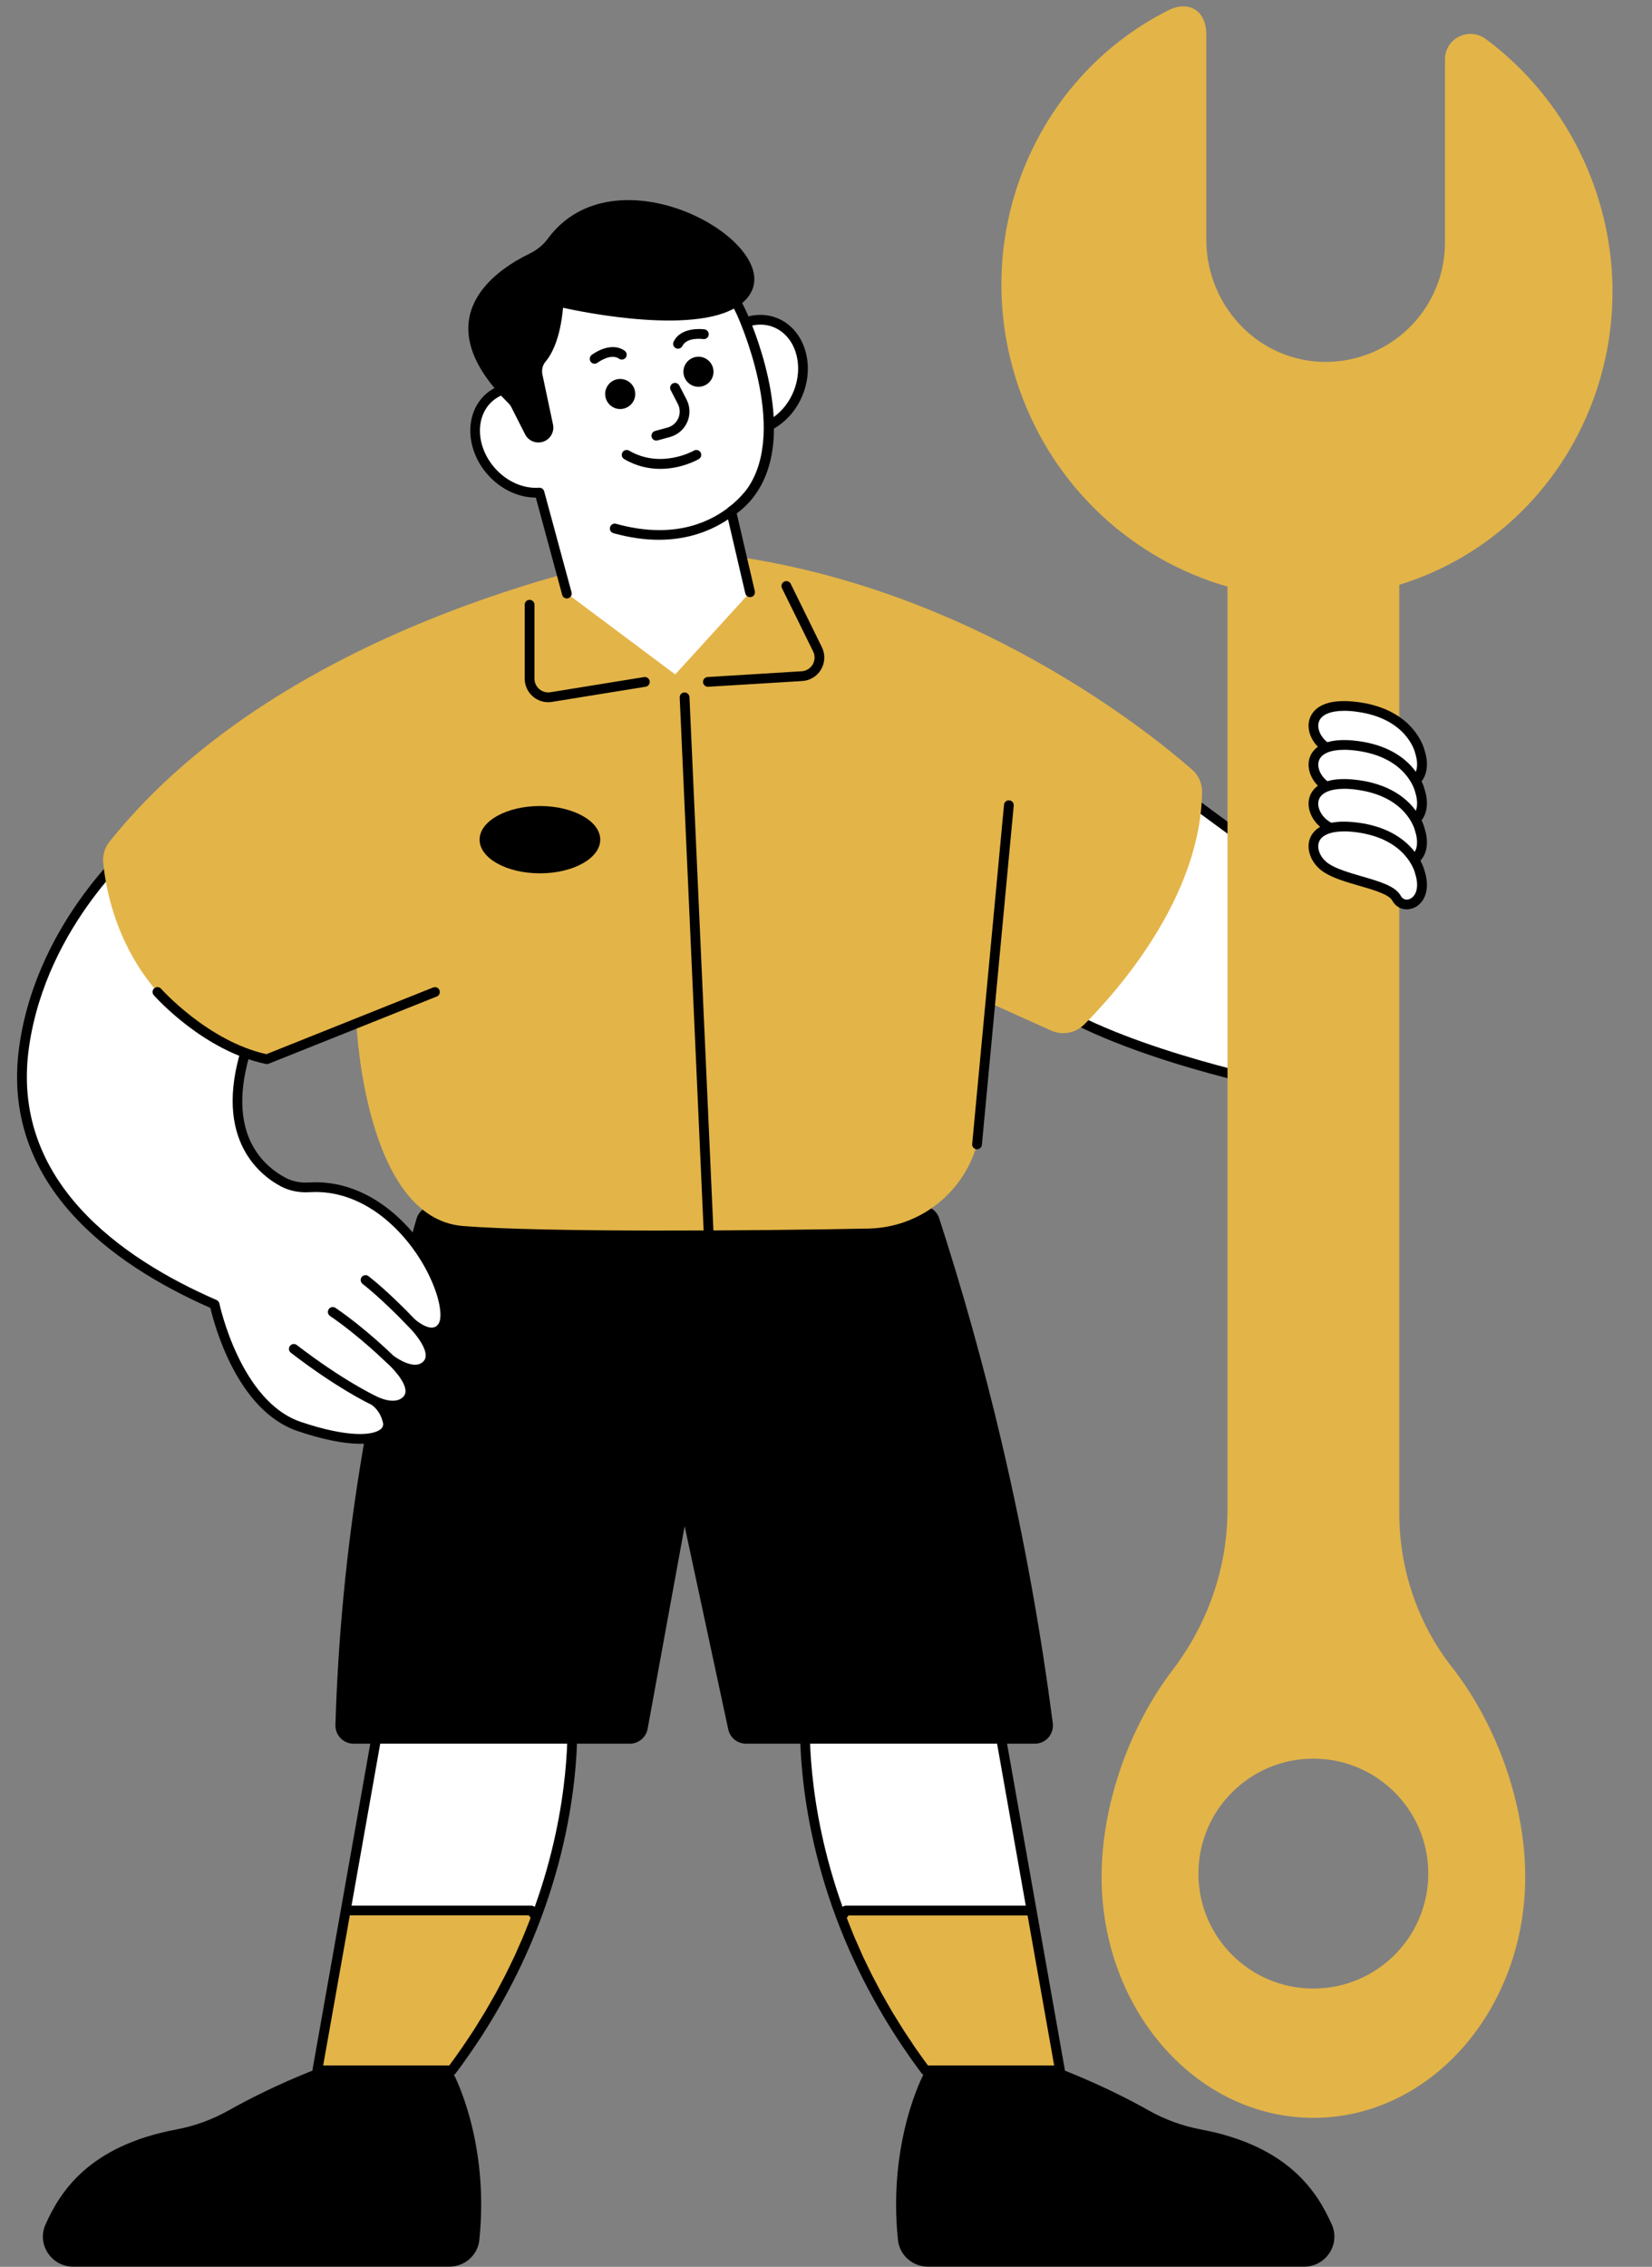
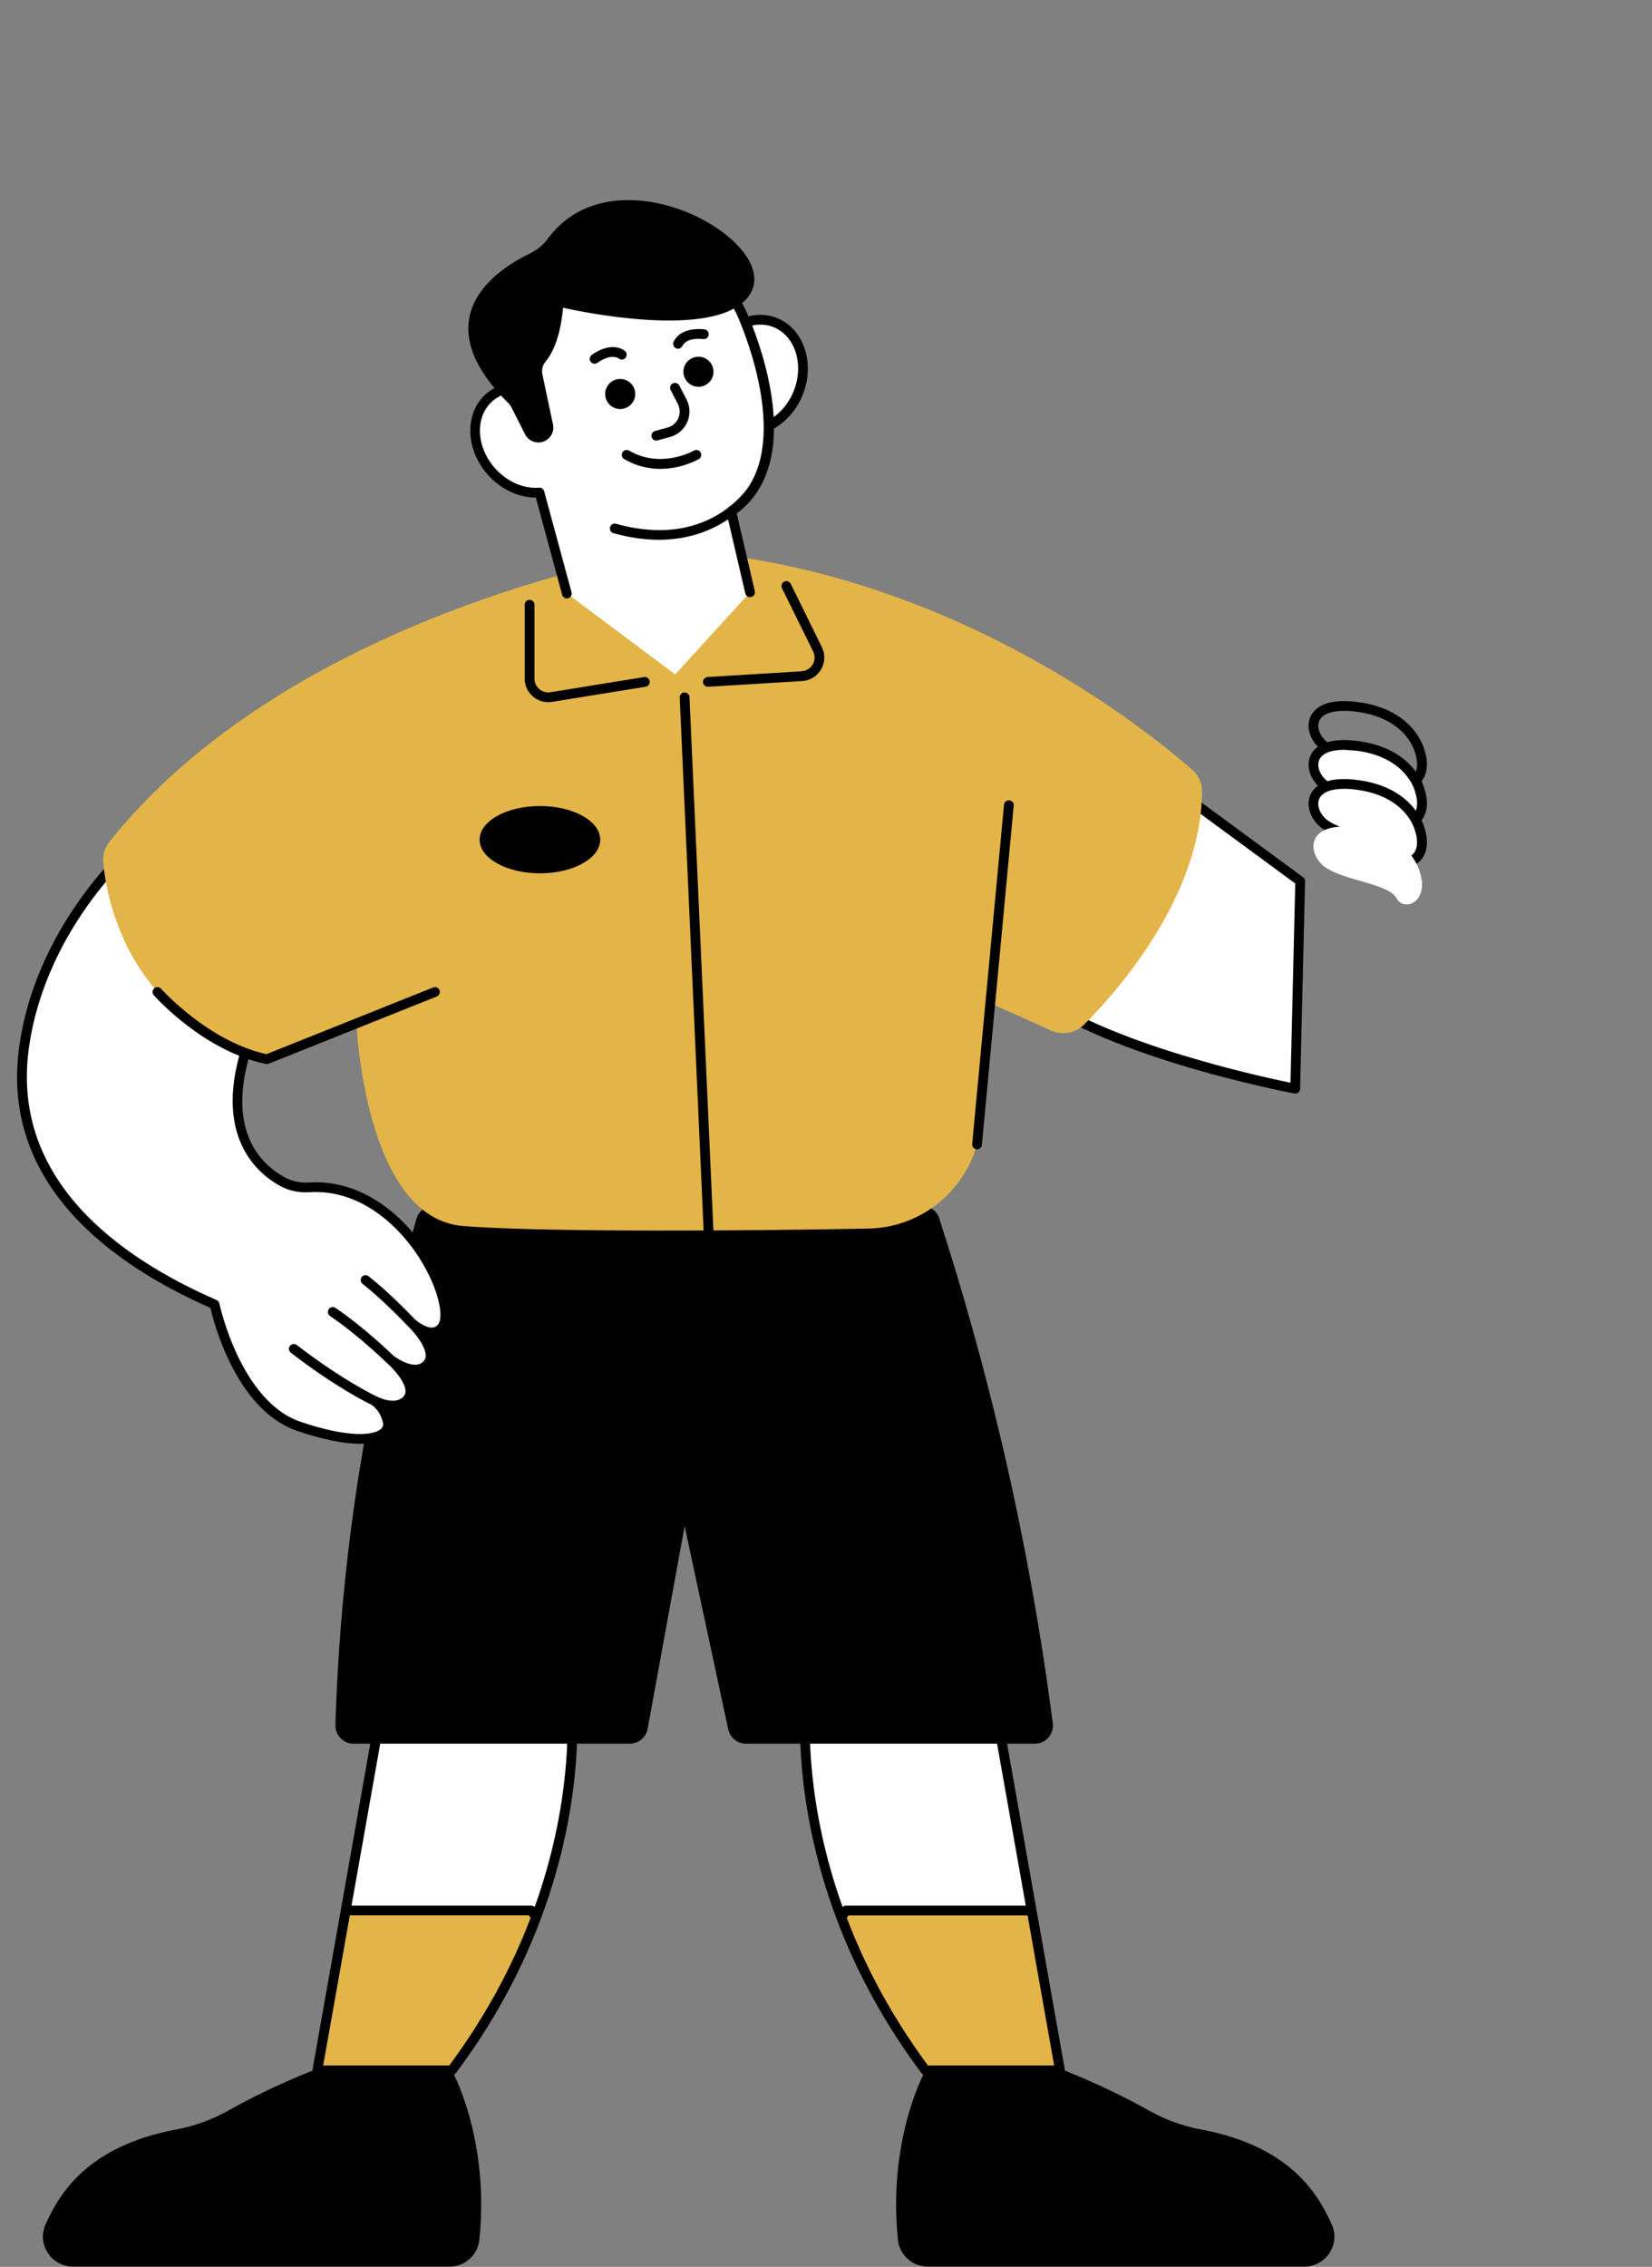
<svg xmlns="http://www.w3.org/2000/svg" fill="#000000" height="464.8" preserveAspectRatio="xMidYMid meet" version="1" viewBox="-3.5 -1.3 338.8 464.8" width="338.8" zoomAndPan="magnify">
  <rect x="-3.5" y="-1.3" width="338.8" height="464.8" fill="#808080" stroke="none" />
  <g id="change1_1">
    <path d="M67.4,390.44l8.49-47.92l37.79,4.85c0,0,2.24,19.28-7.23,44.45c-3.69,9.83-9.18,20.56-17.28,31.38H61.59 L67.4,390.44z M208.06,390.44l-8.49-47.92l-37.79,4.85c0,0-2.24,19.28,7.23,44.45c3.69,9.83,9.18,20.56,17.28,31.38h27.58 L208.06,390.44z M208.51,202.52c16.34,12.34,53.62,19.4,53.62,19.4l1.02-42.55l-26.38-19.4L208.51,202.52z" fill="#ffffff" />
  </g>
  <g id="change2_1">
    <path d="M213.87,423.2h-27.58c-8.1-10.82-13.59-21.55-17.28-31.38l0.97-1.38h38.08L213.87,423.2z M61.59,423.2h27.58 c8.1-10.82,13.59-21.55,17.28-31.38l-0.97-1.38H67.4L61.59,423.2z" fill="#e3b448" />
  </g>
  <g id="change3_1">
    <path d="M199.45,341.53l-37.79,4.85c-0.46,0.06-0.81,0.42-0.87,0.88c-0.02,0.2-2.16,19.81,7.29,44.92 c4.18,11.13,10.04,21.77,17.42,31.63c0.19,0.25,0.49,0.4,0.8,0.4h27.58c0.3,0,0.58-0.13,0.77-0.36c0.19-0.23,0.27-0.53,0.22-0.82 l-14.3-80.68C200.47,341.82,199.98,341.47,199.45,341.53z M162.71,348.26l36.04-4.63l8.12,45.81h-36.89c-0.25,0-0.5,0.1-0.68,0.27 C161.77,368.7,162.44,351.98,162.71,348.26z M186.8,422.2c-0.88-1.19-1.74-2.39-2.58-3.6c-0.31-0.44-0.59-0.89-0.89-1.34 c-0.52-0.77-1.05-1.55-1.55-2.33c-0.34-0.53-0.66-1.06-0.99-1.59c-0.44-0.71-0.89-1.42-1.32-2.14c-0.34-0.58-0.67-1.16-1-1.74 c-0.39-0.68-0.79-1.36-1.17-2.05c-0.33-0.61-0.65-1.23-0.97-1.84c-0.35-0.67-0.71-1.33-1.05-2c-0.32-0.63-0.62-1.28-0.93-1.91 c-0.32-0.66-0.65-1.32-0.95-1.98c-0.3-0.65-0.58-1.31-0.87-1.97c-0.29-0.66-0.59-1.32-0.87-1.98c-0.28-0.67-0.54-1.35-0.81-2.02 c-0.23-0.58-0.47-1.16-0.69-1.75l0.36-0.51h36.72l5.45,30.76H186.8z M263.74,178.57l-26.38-19.4c-0.22-0.16-0.49-0.23-0.77-0.18 c-0.27,0.05-0.51,0.2-0.66,0.43l-28.25,42.55c-0.29,0.44-0.19,1.03,0.23,1.35c16.34,12.34,52.5,19.3,54.03,19.59 c0.06,0.01,0.12,0.02,0.19,0.02c0.23,0,0.45-0.08,0.63-0.22c0.23-0.18,0.36-0.46,0.37-0.75l1.02-42.55 C264.16,179.07,264,178.76,263.74,178.57z M261.16,220.71c-6.29-1.29-36.61-7.91-51.29-18.43l27.15-40.89l25.12,18.47L261.16,220.71 z M113.8,346.38l-37.79-4.85c-0.53-0.06-1.02,0.29-1.11,0.82l-14.3,80.68c-0.05,0.29,0.03,0.59,0.22,0.82 c0.19,0.23,0.47,0.36,0.77,0.36h27.58c0.31,0,0.61-0.15,0.8-0.4c1.84-2.46,3.59-4.98,5.25-7.53c4.96-7.67,9.04-15.74,12.17-24.09 c9.45-25.11,7.31-44.72,7.29-44.92C114.62,346.8,114.26,346.44,113.8,346.38z M62.78,422.2l5.46-30.76h36.72l0.36,0.51 c-0.24,0.62-0.49,1.23-0.73,1.85c-0.26,0.64-0.5,1.28-0.77,1.92c-0.29,0.69-0.6,1.37-0.9,2.05c-0.28,0.63-0.55,1.27-0.84,1.9 c-0.32,0.69-0.65,1.36-0.99,2.05c-0.3,0.62-0.59,1.24-0.9,1.85c-0.35,0.69-0.72,1.37-1.08,2.05c-0.32,0.6-0.62,1.2-0.95,1.8 c-0.39,0.7-0.79,1.4-1.2,2.09c-0.32,0.56-0.64,1.13-0.97,1.69c-0.45,0.75-0.91,1.48-1.38,2.23c-0.31,0.5-0.61,1.01-0.93,1.5 c-0.56,0.88-1.15,1.74-1.74,2.61c-0.24,0.35-0.46,0.71-0.71,1.06c-0.84,1.21-1.7,2.42-2.59,3.61H62.78z M106.16,389.71 c-0.18-0.17-0.42-0.27-0.68-0.27H68.59l8.12-45.81l36.04,4.63C113.02,351.98,113.69,368.7,106.16,389.71z" fill="inherit" />
  </g>
  <g id="change3_2">
    <path d="M214.72,423.2c7.61,3.03,13.52,6.06,17.36,8.23c3.32,1.87,6.92,3.19,10.66,3.89c18,3.37,23.91,12.81,26.9,19.53 c1.8,4.05-1.24,8.61-5.67,8.61h-77.18c-3.13,0-5.81-2.35-6.13-5.46c-2.12-20.26,5.26-34,5.26-34L214.72,423.2z M60.74,423.2 c-7.61,3.03-13.52,6.06-17.36,8.23c-3.32,1.87-6.92,3.19-10.66,3.89c-18,3.37-23.91,12.81-26.9,19.53c-1.8,4.05,1.24,8.61,5.67,8.61 h77.18c3.13,0,5.81-2.35,6.13-5.46c2.12-20.26-5.26-34-5.26-34L60.74,423.2z M85.49,245.93c-1.64,0-3.1,1.07-3.56,2.65 c-4.13,13.95-7.98,29.69-10.95,47.05c-3.56,20.8-5.18,39.92-5.69,56.76c-0.06,2.1,1.62,3.84,3.72,3.84h56.65 c1.79,0,3.33-1.28,3.66-3.05l7.59-41.55l8.94,41.66c0.37,1.71,1.88,2.94,3.63,2.94h59.25c2.25,0,3.97-1.98,3.68-4.21 c-2.29-17.61-5.61-36.75-10.36-57.07c-3.91-16.7-8.32-32.21-12.94-46.46c-0.5-1.53-1.93-2.56-3.53-2.56L85.49,245.93z" fill="inherit" />
  </g>
  <g id="change1_2">
    <path d="M47.66,211.93c-6.69,18.84,1.85,26.43,6.9,29.14c1.64,0.88,3.51,1.21,5.37,1.09 c19.23-1.18,30.75,23.82,27.3,28.62c-2.19,3.05-6.45-0.96-6.45-0.96s6.93,6.59,2.62,9.26c-2.68,1.66-6.89-1.66-6.89-1.66 s6.32,5.49,3.38,8.43c-2.4,2.4-6.77,0-6.77,0s2.14,1.2,2.87,4.28c0.83,3.5-5.02,5.51-18.13,1.09s-17.36-25.02-17.36-25.02 c-22.85-9.96-42.77-26.68-39.06-52.85s23.74-42.46,23.74-42.46" fill="#ffffff" />
  </g>
  <g id="change3_3">
    <path d="M88.05,271.36c-0.65,0.91-1.55,1.45-2.59,1.55c-0.3,0.03-0.6,0.02-0.91-0.02c0.79,1.32,1.39,2.81,1.25,4.19 c-0.12,1.18-0.77,2.17-1.86,2.84c-1.09,0.67-2.33,0.72-3.51,0.47c0.68,1.07,1.2,2.26,1.25,3.42c0.04,1.05-0.33,2-1.07,2.73 c-1.27,1.27-2.92,1.48-4.38,1.31c0.3,0.58,0.57,1.25,0.75,2.03c0.3,1.26-0.05,2.43-0.99,3.29c-1.15,1.05-3.08,1.57-5.64,1.57 c-3.31,0-7.67-0.87-12.79-2.6c-12.48-4.21-17.14-21.93-17.91-25.26c-20.21-8.9-43.19-25.41-39.19-53.7 c3.71-26.25,23.9-42.93,24.1-43.1c0.43-0.35,1.06-0.28,1.41,0.15c0.35,0.43,0.28,1.06-0.14,1.41c-0.2,0.16-19.78,16.37-23.39,41.83 c-3.86,27.27,18.79,43.22,38.47,51.79c0.3,0.13,0.51,0.4,0.58,0.71c0.04,0.2,4.3,20.09,16.7,24.28c9.71,3.28,14.92,2.82,16.44,1.44 c0.4-0.37,0.53-0.79,0.39-1.35c-0.6-2.51-2.23-3.54-2.38-3.63c-0.61-0.29-7.16-3.45-16.49-10.64c-0.44-0.34-0.52-0.96-0.18-1.4 c0.34-0.44,0.97-0.52,1.4-0.18c9.42,7.25,16.11,10.41,16.17,10.44c0.01,0,0.02,0.01,0.03,0.02c0.01,0.01,0.02,0,0.03,0.01 c0.04,0.02,3.74,2.01,5.58,0.17c0.35-0.35,0.5-0.74,0.48-1.25c-0.07-2.03-2.78-4.81-3.82-5.72c-0.01-0.01-0.01-0.02-0.02-0.02 c-0.01-0.01-0.02-0.01-0.03-0.02c-0.06-0.05-5.63-5.52-11.61-9.59c-0.46-0.31-0.57-0.93-0.26-1.39c0.31-0.46,0.93-0.58,1.39-0.26 c5.96,4.06,11.33,9.28,11.84,9.77c1.05,0.81,4.03,2.61,5.71,1.57c0.57-0.36,0.87-0.78,0.93-1.35c0.18-1.7-1.65-4.12-2.93-5.53 c-0.01-0.01-0.01-0.01-0.02-0.01c-0.01-0.01-0.23-0.24-0.6-0.63c-0.06-0.06-0.11-0.11-0.16-0.16c-0.01-0.01-0.02-0.03-0.03-0.04 c-1.64-1.71-5.61-5.74-9.2-8.56c-0.43-0.34-0.51-0.97-0.17-1.4c0.34-0.43,0.97-0.51,1.4-0.17c3.77,2.96,7.82,7.09,9.46,8.8 c0.66,0.6,2.39,1.88,3.7,1.74c0.47-0.05,0.84-0.27,1.16-0.72c1.02-1.42,0.26-6.16-2.76-11.63c-4.36-7.88-12.87-16.08-23.67-15.41 c-2.14,0.13-4.18-0.29-5.9-1.21c-4.58-2.46-14.47-10.34-7.37-30.35c0.18-0.52,0.75-0.79,1.28-0.61c0.52,0.18,0.79,0.76,0.61,1.28 c-6.35,17.88,1.31,25.17,6.44,27.92c1.39,0.75,3.07,1.09,4.83,0.98c11.75-0.73,20.89,8.02,25.54,16.44 C88.12,262.5,89.99,268.66,88.05,271.36z" fill="inherit" />
  </g>
  <g id="change2_2">
    <path d="M243.03,161.06c-0.28,21.47-17.09,40.59-24.16,47.69c-1.79,1.8-4.49,2.29-6.8,1.26l-12.5-5.62l-1.91,24.48 c-0.95,12.09-10.91,21.5-23.04,21.74c-23.38,0.47-66.71,0.8-83.16-0.52c-20.15-1.62-21.85-41.36-21.85-41.36l-16.41,6.38 c-1.33,0.52-2.81,0.54-4.17,0.09c-26.26-8.69-30.64-31.96-31.36-39.61c-0.15-1.54,0.3-3.08,1.27-4.29 c36.39-45.58,106.65-58.45,114.36-59.74c0.45-0.08,0.91-0.1,1.37-0.07c55.56,3.37,96.92,36.79,106.29,45 C242.29,157.65,243.06,159.31,243.03,161.06z" fill="#e3b448" />
  </g>
  <g id="change1_3">
    <path d="M160.24,79.17c-1.24,3.16-3.48,5.55-6.06,6.82c0.07,6.79-1.74,13.47-7.71,17.55l3.86,16.6l-15.35,16.85 l-22.21-16.6l-5.61-20.7c-3.4,0.26-7.14-1.25-9.88-4.34c-4.26-4.8-4.46-11.57-0.45-15.13c1.28-1.14,2.84-1.8,4.51-2.03l-1.47-5.41 c0,0-0.64-16.21,13.4-20.81s28.09-4.85,35.23,10.72c0,0,0.36,0.77,0.9,2.09c1.97-0.69,4.07-0.73,6.03,0.03 C160.42,66.77,162.57,73.2,160.24,79.17z" fill="#ffffff" />
  </g>
  <g id="change3_4">
    <path d="M149.35,120.37c0.13,0.54,0.66,0.87,1.2,0.75c0.54-0.12,0.87-0.66,0.75-1.2l-3.71-15.94c0.29-0.22,0.57-0.44,0.85-0.67 c0.04-0.03,0.08-0.07,0.12-0.1c0.36-0.31,0.71-0.64,1.04-0.97c0.13-0.13,0.25-0.26,0.38-0.39c0.25-0.26,0.48-0.53,0.71-0.81 c0.22-0.26,0.42-0.54,0.62-0.81c0.11-0.15,0.22-0.31,0.33-0.47c0.18-0.27,0.36-0.55,0.53-0.82c0.01-0.02,0.02-0.03,0.03-0.05 c2.18-3.65,3.01-7.95,3.03-12.32c2.62-1.49,4.76-4.01,5.94-7.03c2.53-6.48,0.12-13.5-5.37-15.65c-1.83-0.72-3.82-0.82-5.81-0.32 c-0.25-0.59-0.43-1-0.53-1.19c-0.03-0.06-0.05-0.1-0.05-0.1c0,0,0,0,0,0c0,0,0,0,0-0.01c0,0,0,0,0,0c-0.23-0.49-0.46-0.97-0.7-1.43 c0.83-0.7,1.51-1.52,1.96-2.48c5.13-10.87-28.23-29.27-41.85-10.68c-0.98,1.33-2.32,2.36-3.81,3.08c-6.07,2.93-20.14,11.9-7.1,27.51 c-0.63,0.34-1.22,0.74-1.75,1.21c-4.42,3.92-4.25,11.33,0.36,16.54c2.65,2.99,6.29,4.71,9.87,4.71c0,0,0,0,0,0l5.4,19.94 c0.12,0.45,0.52,0.74,0.96,0.74c0.09,0,0.17-0.01,0.26-0.04c0.53-0.14,0.85-0.69,0.7-1.23l-5.61-20.7 c-0.13-0.46-0.56-0.77-1.04-0.74c-3.23,0.24-6.62-1.25-9.06-4.01c-3.88-4.38-4.12-10.53-0.53-13.72c0.53-0.47,1.14-0.86,1.79-1.16 c0.47,0.51,0.97,1.03,1.5,1.55c0.23,0.23,0.43,0.49,0.58,0.78c0.53,1.04,1.89,3.73,2.85,5.62c0.6,1.19,1.91,1.85,3.23,1.63 c1.72-0.29,2.85-1.95,2.49-3.65l-2.17-10.24c-0.2-0.93,0.02-1.91,0.63-2.63c1.16-1.37,3.01-4.52,3.6-11.07c0,0,24.8,5.78,35.03,0.18 c0.19,0.38,0.4,0.74,0.58,1.14c0,0,0,0,0,0c0.12,0.26,10.9,23.62,2.08,35.9c-0.56,0.73-1.47,1.8-2.77,2.93 c-0.33,0.27-0.66,0.53-1.01,0.78c-0.09,0.06-0.17,0.15-0.24,0.23c-4.28,3.2-11.64,6.25-22.8,3.14c-0.53-0.15-1.08,0.16-1.23,0.7 c-0.15,0.53,0.16,1.08,0.7,1.23c3.41,0.95,6.51,1.35,9.3,1.35c6.2,0,10.89-1.97,14.2-4.18L149.35,120.37z M150.76,65.45 c1.49-0.32,2.96-0.23,4.31,0.3c4.47,1.75,6.37,7.6,4.24,13.06c-0.87,2.22-2.34,4.12-4.14,5.41 C154.75,76.76,152.33,69.48,150.76,65.45z M126.66,78.64c0.47,1.64-0.48,3.34-2.12,3.81c-1.64,0.47-3.34-0.48-3.81-2.12 c-0.47-1.64,0.48-3.34,2.12-3.81C124.49,76.06,126.2,77.01,126.66,78.64z M142.71,74.08c0.47,1.64-0.48,3.34-2.12,3.81 c-1.64,0.47-3.34-0.48-3.81-2.12c-0.47-1.64,0.48-3.34,2.12-3.81S142.24,72.45,142.71,74.08z M135.61,84.46 c0.41-0.94,0.38-2.01-0.09-2.92l-1.48-2.87c-0.25-0.49-0.06-1.09,0.43-1.35c0.49-0.25,1.09-0.06,1.35,0.43l1.48,2.87 c0.75,1.45,0.8,3.15,0.14,4.64s-1.94,2.6-3.52,3.04l-2.56,0.7c-0.09,0.02-0.18,0.04-0.26,0.04c-0.44,0-0.84-0.29-0.96-0.74 c-0.15-0.53,0.17-1.08,0.7-1.23l2.56-0.7C134.39,86.1,135.19,85.4,135.61,84.46z M125.52,91.1c6.54,3.82,13.22,0.04,13.29,0 c0.48-0.28,1.09-0.11,1.37,0.36c0.28,0.48,0.12,1.09-0.36,1.37c-0.21,0.12-3.51,2.01-7.91,2.01c-2.27,0-4.83-0.5-7.4-2.01 c-0.48-0.28-0.64-0.89-0.36-1.37C124.43,90.98,125.05,90.82,125.52,91.1z M141.84,67.38c-0.08,0.55-0.59,0.92-1.14,0.84 c-0.06-0.01-3.33-0.46-4.25,1.42c-0.17,0.35-0.53,0.56-0.9,0.56c-0.15,0-0.3-0.03-0.44-0.1c-0.5-0.24-0.7-0.84-0.46-1.34 c1.57-3.2,6.16-2.55,6.35-2.52C141.55,66.32,141.92,66.83,141.84,67.38z M124.6,70.61c0.45,0.32,0.56,0.94,0.25,1.39 c-0.32,0.45-0.94,0.56-1.39,0.25c-1.73-1.2-4.38,0.8-4.41,0.82c-0.18,0.14-0.4,0.21-0.61,0.21c-0.3,0-0.6-0.13-0.79-0.39 c-0.33-0.44-0.25-1.06,0.18-1.4C117.99,71.36,121.68,68.57,124.6,70.61z M165.05,131.39c0.72,1.45,0.66,3.15-0.15,4.56 c-0.81,1.4-2.26,2.3-3.88,2.39l-19.28,1.18c-0.02,0-0.04,0-0.06,0c-0.52,0-0.96-0.41-1-0.94c-0.03-0.55,0.39-1.03,0.94-1.06 l19.28-1.18c0.96-0.06,1.79-0.57,2.27-1.4c0.48-0.83,0.52-1.8,0.09-2.67l-6.39-12.97c-0.24-0.5-0.04-1.09,0.46-1.34 s1.09-0.04,1.34,0.46L165.05,131.39z M129.74,138.36c0.09,0.54-0.28,1.06-0.83,1.15l-19.21,3.11c-0.26,0.04-0.52,0.06-0.77,0.06 c-1.14,0-2.24-0.4-3.12-1.15c-1.08-0.92-1.7-2.26-1.7-3.68v-15.16c0-0.55,0.45-1,1-1s1,0.45,1,1v15.16c0,0.83,0.36,1.61,0.99,2.15 c0.63,0.54,1.46,0.77,2.28,0.64l19.21-3.11C129.14,137.45,129.65,137.82,129.74,138.36z M137.9,141.64l4.91,109.38 c0.02,0.55-0.4,1.02-0.95,1.04c-0.02,0-0.03,0-0.05,0c-0.53,0-0.97-0.42-1-0.96l-4.91-109.38c-0.02-0.55,0.4-1.02,0.95-1.04 C137.4,140.67,137.87,141.09,137.9,141.64z M204.4,163.89l-6.53,69.55c-0.05,0.52-0.48,0.91-1,0.91c-0.03,0-0.06,0-0.09,0 c-0.55-0.05-0.95-0.54-0.9-1.09l6.53-69.55c0.05-0.55,0.53-0.96,1.09-0.9C204.05,162.86,204.45,163.34,204.4,163.89z M86.63,201.73 c0.21,0.51-0.04,1.09-0.56,1.3L51.6,216.81c-0.12,0.05-0.25,0.07-0.37,0.07c-0.07,0-0.14-0.01-0.21-0.02 c-12.77-2.68-22.57-13.64-22.98-14.1c-0.37-0.41-0.33-1.05,0.09-1.41c0.42-0.37,1.05-0.33,1.41,0.09c0.1,0.11,9.62,10.76,21.6,13.41 l34.18-13.67C85.84,200.97,86.42,201.21,86.63,201.73z M119.6,170.87c0,3.81-5.54,6.9-12.37,6.9c-6.83,0-12.37-3.09-12.37-6.9 s5.54-6.9,12.37-6.9C114.06,163.97,119.6,167.06,119.6,170.87z" fill="inherit" />
  </g>
  <g id="change2_3">
-     <path d="M283.47,308.94V118.61c0.78-0.24,1.57-0.49,2.35-0.77c32.54-11.54,49.39-47.77,37.64-80.93 c-4.45-12.54-12.35-22.84-22.22-30.19c-3.47-2.59-8.4-0.17-8.4,4.16v37.55c0,12.91-10,23.49-22.67,24.41 c-14.43,1.05-26.28-10.63-26.28-25.1V5.69c0-4.75-3.53-7.01-7.78-4.88c-27.8,13.98-41.36,47.25-30.49,77.89 c7.22,20.37,23.55,34.82,42.62,40.28v189.19c0,11.95-4.04,23.51-11.29,33c-8.92,11.68-14.53,27.7-14.53,42.36 c0,27.29,19.45,49.42,43.44,49.42s43.44-22.13,43.44-49.42c0-14.92-5.82-31.24-15.01-42.97 C287.22,331.55,283.47,320.39,283.47,308.94z M265.85,406.44c-13.02,0-23.57-10.55-23.57-23.57c0-13.02,10.55-23.57,23.57-23.57 s23.57,10.55,23.57,23.57C289.42,395.88,278.87,406.44,265.85,406.44z" fill="#e3b448" />
-   </g>
+     </g>
  <g id="change1_4">
-     <path d="M282.9,158.14c-1.58-2.9-10.27-3.53-14.36-6.17c-4.1-2.65-4.6-9.83,6.43-8.32 c11.03,1.51,12.73,9.2,12.73,9.2C289.64,158.96,284.47,161.04,282.9,158.14z" fill="#ffffff" />
-   </g>
+     </g>
  <g id="change3_5">
    <path d="M284.98,160.44c-1.21,0-2.33-0.65-2.96-1.82c-0.69-1.27-3.91-2.2-6.75-3.02c-2.64-0.76-5.36-1.55-7.27-2.79 c-2.49-1.61-3.72-4.56-2.86-6.87c0.61-1.65,2.72-4.27,9.97-3.27c11.24,1.54,13.37,9.16,13.56,9.92c1.27,4.02-0.21,6.69-2.24,7.55 C285.94,160.34,285.45,160.44,284.98,160.44z M272.2,144.45c-2.79,0-4.67,0.76-5.19,2.18c-0.53,1.43,0.38,3.41,2.07,4.5 c1.66,1.07,4.25,1.82,6.74,2.55c3.69,1.07,6.87,1.99,7.96,3.99c0.46,0.85,1.29,0.87,1.85,0.63c1.2-0.51,2.01-2.3,1.11-5.14 c-0.01-0.03-0.02-0.06-0.02-0.08c-0.07-0.29-1.75-7.04-11.89-8.43C273.88,144.51,273,144.45,272.2,144.45z" fill="inherit" />
  </g>
  <g id="change1_5">
    <path d="M282.9,166.14c-1.58-2.9-10.27-3.53-14.36-6.17s-4.6-9.83,6.43-8.32c11.03,1.51,12.73,9.2,12.73,9.2 C289.64,166.96,284.47,169.04,282.9,166.14z" fill="#ffffff" />
  </g>
  <g id="change3_6">
-     <path d="M284.98,168.43c-1.21,0-2.33-0.65-2.96-1.82c-0.69-1.27-3.91-2.2-6.75-3.02c-2.64-0.76-5.36-1.55-7.27-2.79 c-2.49-1.61-3.72-4.56-2.86-6.87c0.61-1.65,2.72-4.26,9.97-3.27c11.24,1.54,13.37,9.16,13.56,9.92c1.27,4.02-0.21,6.69-2.24,7.55 C285.94,168.34,285.45,168.43,284.98,168.43z M272.2,152.44c-2.79,0-4.67,0.76-5.19,2.18c-0.53,1.43,0.38,3.41,2.07,4.5 c1.66,1.07,4.25,1.82,6.74,2.55c3.69,1.07,6.87,1.99,7.96,3.99c0.46,0.85,1.29,0.87,1.85,0.63c1.2-0.51,2.01-2.3,1.11-5.14 c-0.01-0.03-0.02-0.06-0.02-0.08c-0.07-0.29-1.75-7.04-11.89-8.43C273.88,152.51,273,152.44,272.2,152.44z" fill="inherit" />
+     <path d="M284.98,168.43c-1.21,0-2.33-0.65-2.96-1.82c-0.69-1.27-3.91-2.2-6.75-3.02c-2.64-0.76-5.36-1.55-7.27-2.79 c-2.49-1.61-3.72-4.56-2.86-6.87c0.61-1.65,2.72-4.26,9.97-3.27c11.24,1.54,13.37,9.16,13.56,9.92c1.27,4.02-0.21,6.69-2.24,7.55 C285.94,168.34,285.45,168.43,284.98,168.43z M272.2,152.44c-2.79,0-4.67,0.76-5.19,2.18c-0.53,1.43,0.38,3.41,2.07,4.5 c1.66,1.07,4.25,1.82,6.74,2.55c3.69,1.07,6.87,1.99,7.96,3.99c0.46,0.85,1.29,0.87,1.85,0.63c1.2-0.51,2.01-2.3,1.11-5.14 c-0.01-0.03-0.02-0.06-0.02-0.08c-0.07-0.29-1.75-7.04-11.89-8.43z" fill="inherit" />
  </g>
  <g id="change1_6">
    <path d="M282.9,174.13c-1.58-2.9-10.27-3.53-14.36-6.17s-4.6-9.83,6.43-8.32c11.03,1.51,12.73,9.2,12.73,9.2 C289.64,174.95,284.47,177.03,282.9,174.13z" fill="#ffffff" />
  </g>
  <g id="change3_7">
    <path d="M284.98,176.43c-1.21,0-2.33-0.65-2.96-1.82c-0.69-1.27-3.91-2.2-6.75-3.02c-2.64-0.76-5.36-1.55-7.27-2.79 c-2.49-1.61-3.72-4.56-2.86-6.87c0.61-1.65,2.71-4.27,9.97-3.27c11.24,1.54,13.37,9.16,13.56,9.92c1.27,4.02-0.21,6.69-2.24,7.55 C285.94,176.33,285.45,176.43,284.98,176.43z M272.2,160.44c-2.79,0-4.67,0.76-5.2,2.18c-0.53,1.43,0.38,3.41,2.07,4.5 c1.66,1.07,4.25,1.82,6.74,2.55c3.69,1.07,6.87,1.99,7.96,3.99c0.46,0.85,1.29,0.87,1.85,0.63c1.2-0.51,2.01-2.3,1.11-5.14 c-0.01-0.03-0.02-0.06-0.02-0.08c-0.07-0.29-1.75-7.04-11.89-8.43C273.88,160.5,273,160.44,272.2,160.44z" fill="inherit" />
  </g>
  <g id="change1_7">
    <path d="M282.9,182.86c-1.58-2.9-10.27-3.53-14.36-6.17s-4.6-9.83,6.43-8.32c11.03,1.51,12.73,9.2,12.73,9.2 C289.64,183.68,284.47,185.76,282.9,182.86z" fill="#ffffff" />
  </g>
  <g id="change3_8">
-     <path d="M284.98,185.16c-1.21,0-2.33-0.65-2.96-1.82c-0.69-1.27-3.91-2.2-6.75-3.02c-2.64-0.76-5.37-1.55-7.27-2.79 c-2.49-1.61-3.72-4.56-2.86-6.87c0.61-1.65,2.71-4.27,9.97-3.27c11.24,1.54,13.37,9.16,13.56,9.92c1.27,4.02-0.21,6.69-2.24,7.55 C285.94,185.06,285.45,185.16,284.98,185.16z M272.2,169.17c-2.79,0-4.67,0.76-5.2,2.18c-0.53,1.43,0.38,3.41,2.07,4.5 c1.66,1.07,4.25,1.82,6.75,2.55c3.68,1.07,6.87,1.99,7.96,3.99c0.46,0.85,1.29,0.88,1.85,0.63c1.2-0.51,2.01-2.3,1.11-5.14 c-0.01-0.03-0.02-0.06-0.02-0.08c-0.07-0.29-1.75-7.04-11.89-8.43C273.88,169.24,273,169.17,272.2,169.17z" fill="inherit" />
-   </g>
+     </g>
</svg>